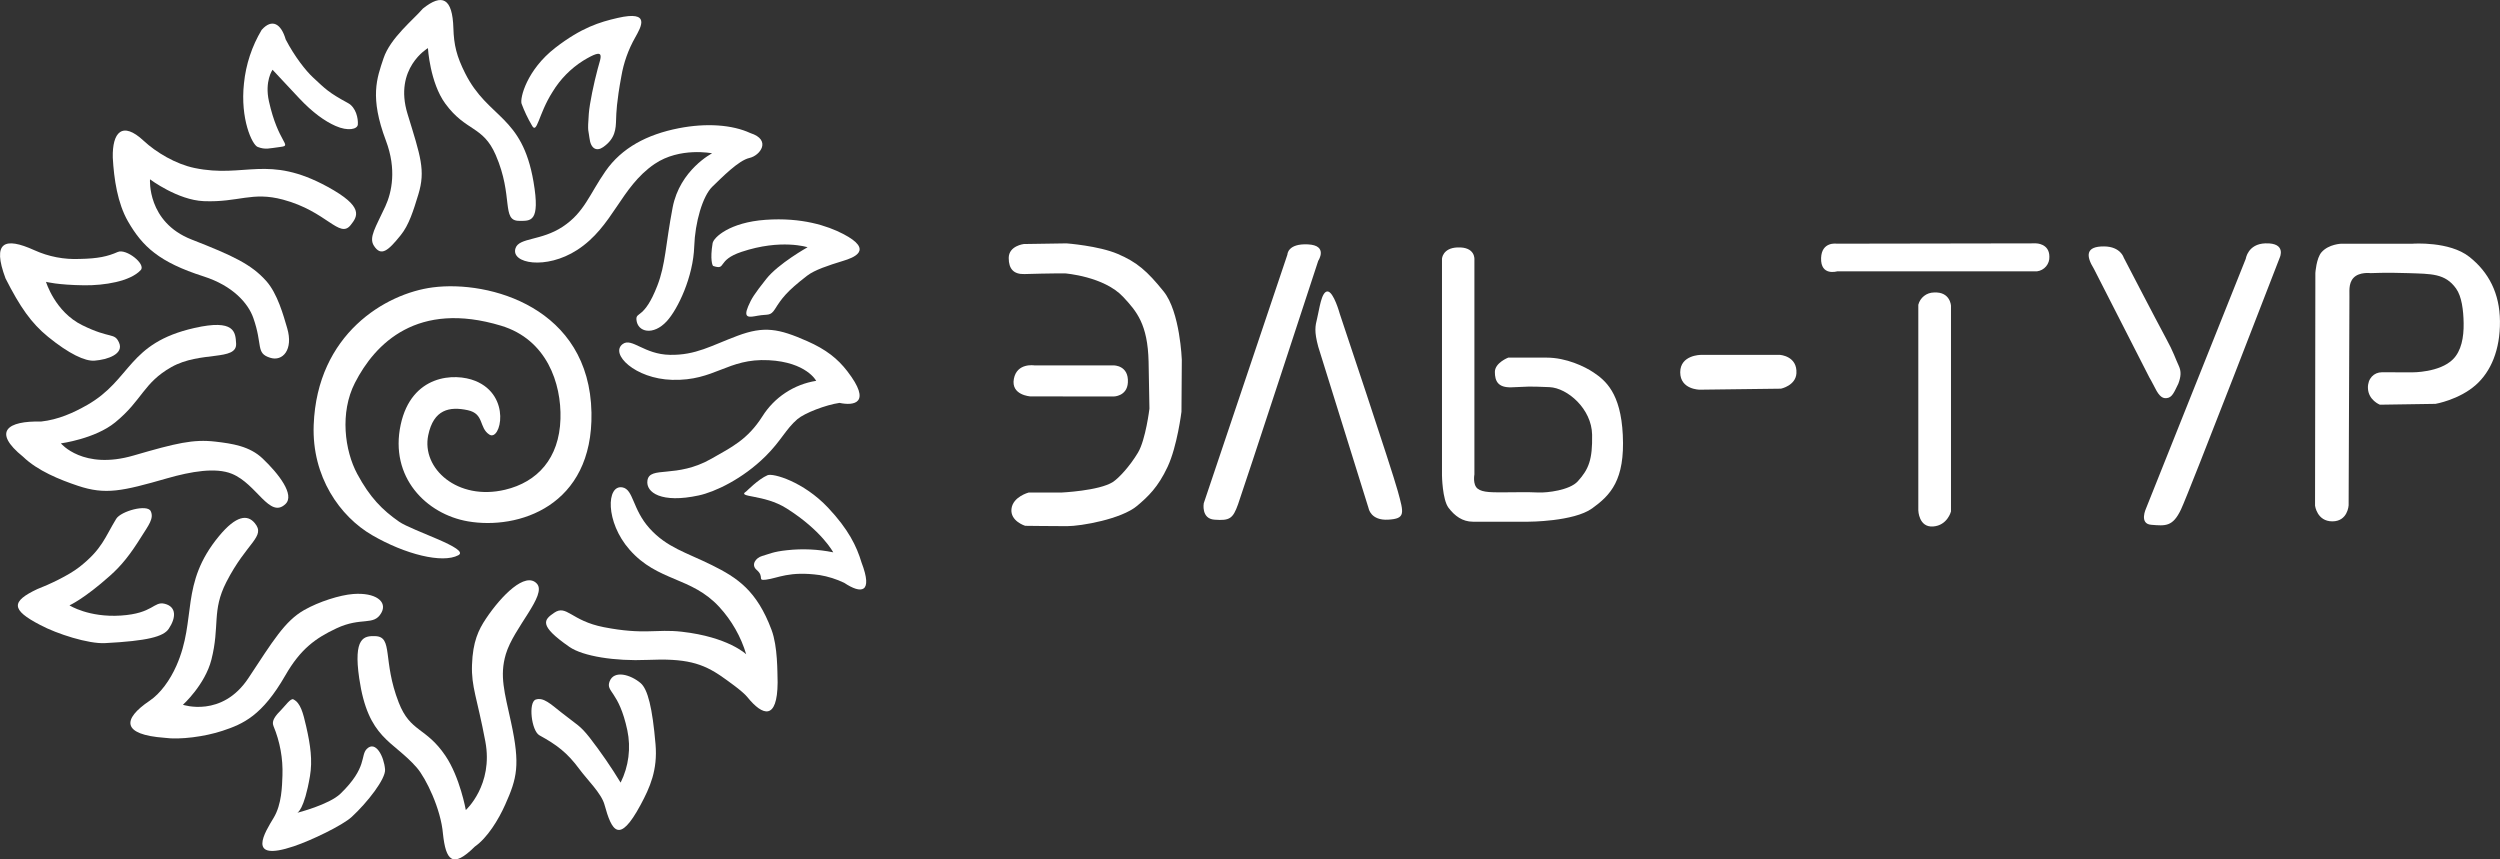
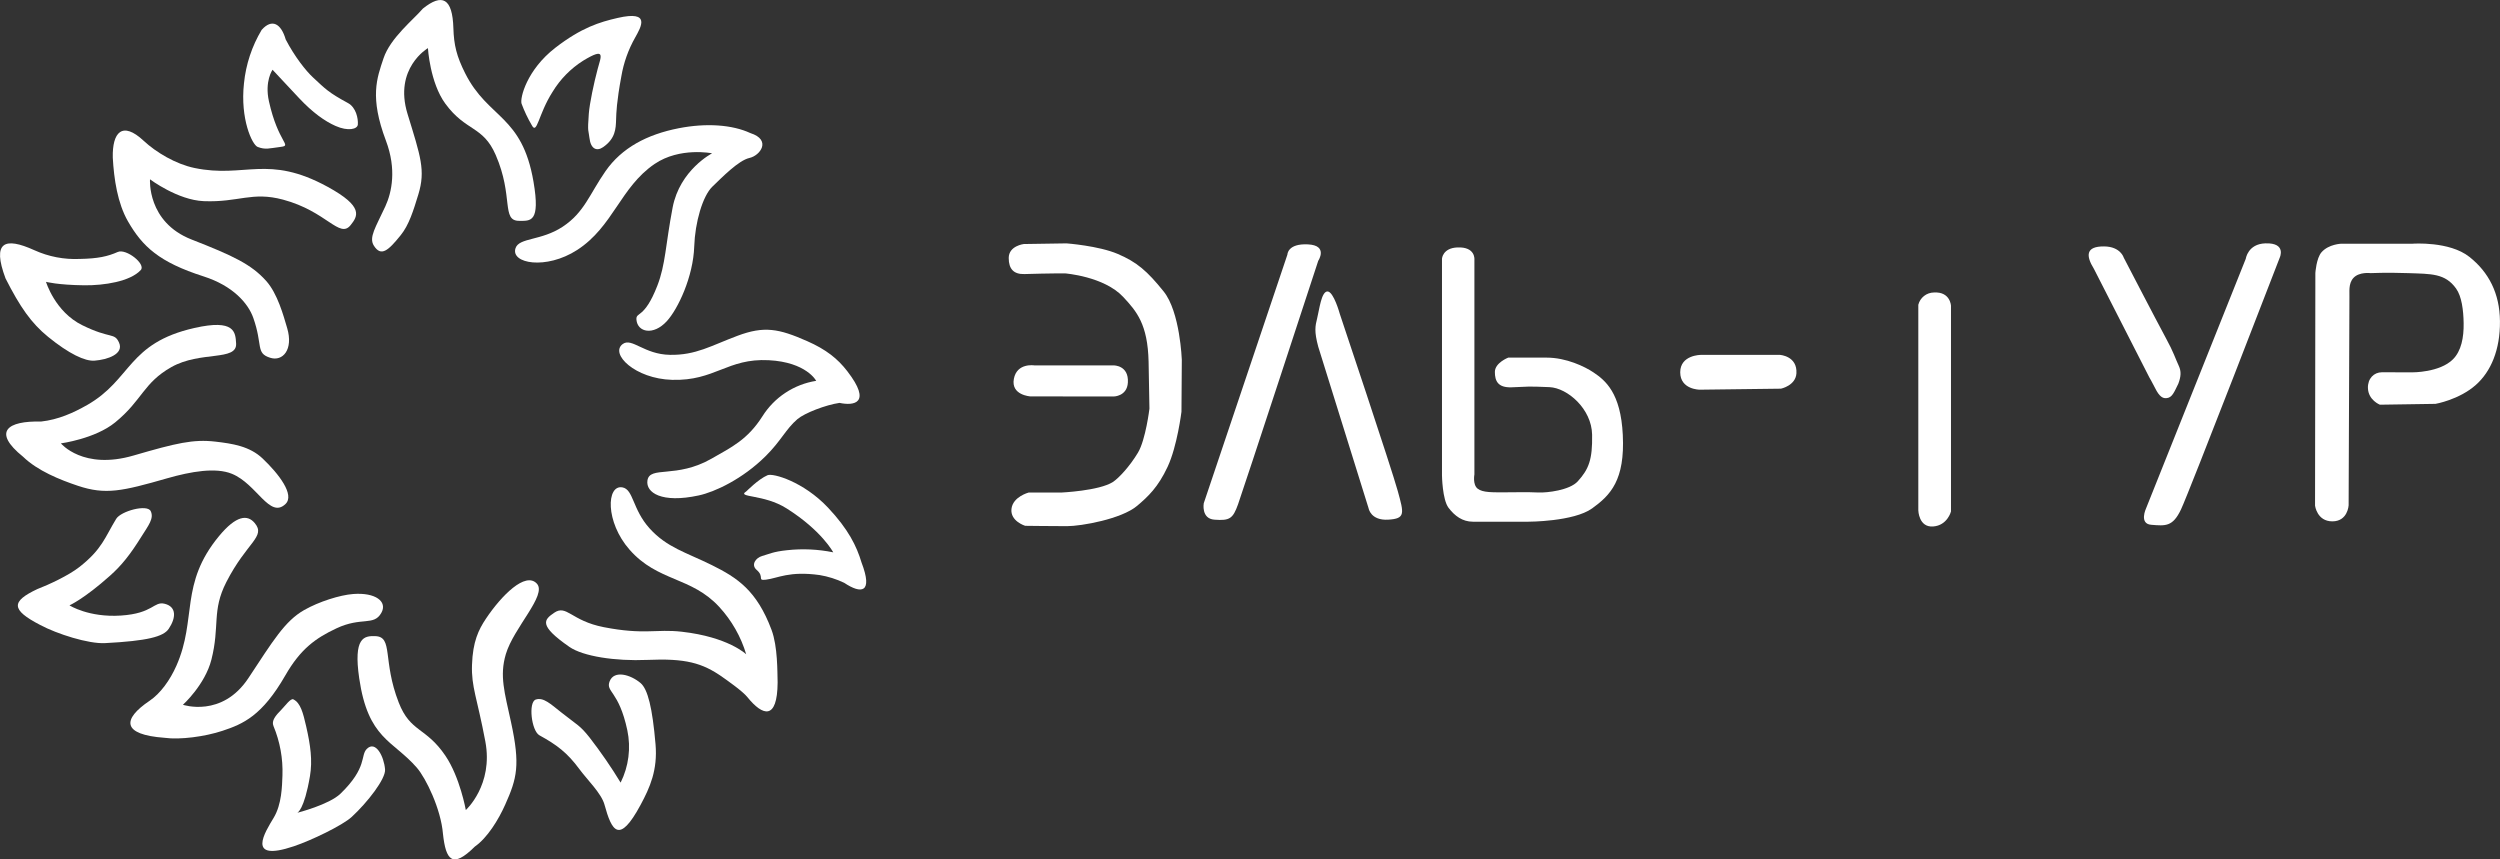
<svg xmlns="http://www.w3.org/2000/svg" width="160" height="55" viewBox="0 0 160 55" fill="none">
  <rect x="0" y="0" width="160" height="55" fill="#333333" stroke="none" />
  <g clip-path="url(#clip0_2094_8042)">
    <path fill-rule="evenodd" clip-rule="evenodd" d="M16.491 9.404C16.139 9.27 15.364 7.615 15.614 5.336C15.735 4.126 16.121 2.958 16.745 1.914C17.408 1.165 17.992 1.513 18.285 2.526C18.858 3.626 19.575 4.532 20.029 4.952C20.838 5.702 21.006 5.91 22.273 6.597C22.788 6.877 22.929 7.583 22.902 7.968C22.881 8.27 22.275 8.416 21.474 8.06C20.782 7.753 20.006 7.203 19.142 6.281C18.283 5.364 17.442 4.464 17.442 4.464C17.442 4.464 16.925 5.194 17.212 6.483C17.807 9.158 18.708 9.305 17.979 9.399C17.206 9.497 16.994 9.594 16.491 9.404Z" fill="white" />
    <path fill-rule="evenodd" clip-rule="evenodd" d="M6.047 23.082C5.443 23.128 4.419 22.649 3.074 21.554C2.004 20.683 1.282 19.649 0.353 17.816C-0.519 15.478 0.283 15.144 2.202 16.014C3.111 16.427 4.106 16.618 5.105 16.572C6.272 16.55 6.885 16.414 7.537 16.126C8.074 15.89 9.359 16.906 9.007 17.286C8.325 18.02 6.659 18.272 5.4 18.259C3.684 18.239 2.944 18.037 2.944 18.037C2.944 18.037 3.517 19.952 5.259 20.81C7.088 21.713 7.319 21.26 7.619 21.928C7.944 22.653 6.89 23.019 6.047 23.082Z" fill="white" />
    <path fill-rule="evenodd" clip-rule="evenodd" d="M10.796 40.247C10.457 40.748 9.438 41.018 6.719 41.16C5.657 41.214 3.649 40.574 2.571 39.997C0.681 39.017 0.714 38.49 2.394 37.699C3.126 37.419 4.401 36.825 5.086 36.285C6.547 35.135 6.709 34.395 7.436 33.206C7.741 32.708 9.43 32.248 9.648 32.717C9.865 33.182 9.506 33.616 9.042 34.357C8.335 35.487 7.8 36.169 7.042 36.845C5.375 38.334 4.447 38.743 4.447 38.743C4.447 38.743 5.677 39.53 7.732 39.396C9.824 39.26 9.828 38.465 10.541 38.642C11.313 38.835 11.267 39.55 10.796 40.247Z" fill="white" />
    <path fill-rule="evenodd" clip-rule="evenodd" d="M24.644 49.243C24.693 49.844 23.516 51.354 22.513 52.28C21.921 52.826 19.93 53.783 18.812 54.159C15.691 55.212 16.978 53.235 17.515 52.338C18.038 51.464 18.049 50.318 18.077 49.629C18.115 48.545 17.919 47.466 17.502 46.464C17.363 46.126 17.627 45.804 18.023 45.404C18.261 45.162 18.603 44.671 18.777 44.759C19.238 44.989 19.398 45.632 19.594 46.483C19.869 47.683 20.007 48.67 19.838 49.669C19.464 51.868 19.026 52.018 19.026 52.018C19.026 52.018 21.062 51.501 21.794 50.793C23.528 49.111 23.051 48.355 23.475 47.931C24.038 47.368 24.576 48.404 24.644 49.243Z" fill="white" />
    <path fill-rule="evenodd" clip-rule="evenodd" d="M40.997 43.716C41.459 44.107 41.754 45.303 41.954 47.632C42.096 49.28 41.595 50.4 41.001 51.505C39.619 54.073 39.152 53.191 38.684 51.487C38.485 50.771 37.575 49.895 37.09 49.236C36.303 48.165 35.628 47.667 34.523 47.059C34.01 46.775 33.798 44.934 34.29 44.771C34.779 44.608 35.242 45.058 35.929 45.6C36.976 46.428 37.107 46.412 37.738 47.207C38.452 48.13 39.114 49.091 39.72 50.087C40.237 49.048 40.388 47.867 40.148 46.732C39.607 44.201 38.755 44.296 39.014 43.612C39.294 42.868 40.353 43.171 40.997 43.716Z" fill="white" />
    <path fill-rule="evenodd" clip-rule="evenodd" d="M33.38 6.635C33.264 6.279 33.717 4.469 35.536 3.061C37.21 1.766 38.38 1.412 39.529 1.148C41.674 0.654 41.029 1.719 40.65 2.403C40.213 3.173 39.913 4.013 39.766 4.885C39.461 6.527 39.443 7.224 39.43 7.652C39.412 8.236 39.39 8.866 38.603 9.415C38.181 9.71 37.803 9.518 37.726 8.835C37.668 8.301 37.588 8.531 37.684 7.274C37.733 6.623 38.011 5.304 38.25 4.417C38.47 3.6 38.792 2.989 37.317 3.887C36.519 4.392 35.85 5.075 35.362 5.882C34.443 7.322 34.373 8.661 34.034 8.012C33.775 7.573 33.557 7.112 33.38 6.635Z" fill="white" />
    <path fill-rule="evenodd" clip-rule="evenodd" d="M49.122 30.414C49.469 30.266 51.423 30.821 52.998 32.494C54.301 33.88 54.823 34.952 55.137 35.998C55.893 37.974 55.114 38.024 54.028 37.3C53.53 37.062 53.001 36.895 52.457 36.804C50.5 36.533 49.791 37.004 49.016 37.1C48.433 37.17 48.949 36.919 48.429 36.477C48.038 36.143 48.379 35.696 48.77 35.586C49.209 35.462 49.47 35.307 50.374 35.213C51.36 35.105 52.356 35.151 53.327 35.349C53.327 35.349 52.59 33.953 50.331 32.531C48.882 31.618 47.132 31.852 47.751 31.457C47.788 31.433 48.527 30.669 49.122 30.414Z" fill="white" />
-     <path fill-rule="evenodd" clip-rule="evenodd" d="M45.607 15.566C45.669 15.196 46.699 14.229 48.997 14.068C51.31 13.905 52.95 14.447 53.958 14.97C55.987 16.02 54.582 16.505 53.977 16.69C52.978 16.996 52.132 17.28 51.662 17.641C50.341 18.654 50.023 19.108 49.608 19.766C49.296 20.261 49.158 20.085 48.485 20.207C47.978 20.299 47.541 20.405 47.885 19.602C48.097 19.107 48.257 18.843 49.04 17.853C49.818 16.867 51.685 15.824 51.685 15.824C51.685 15.824 49.99 15.271 47.458 16.119C45.832 16.662 46.525 17.312 45.643 17.022C45.6 17.008 45.431 16.621 45.607 15.566Z" fill="white" />
-     <path fill-rule="evenodd" clip-rule="evenodd" d="M29.333 35.535C28.322 36.073 25.943 35.487 23.808 34.246C21.766 33.058 19.952 30.52 20.076 27.202C20.292 21.377 24.673 18.783 27.7 18.392C31.314 17.925 37.731 19.672 37.854 26.411C37.963 32.415 33.151 33.922 29.945 33.366C27.282 32.904 24.92 30.541 25.644 27.18C26.335 23.97 29.093 23.841 30.419 24.377C32.757 25.325 32.038 28.283 31.316 27.812C30.64 27.373 31.006 26.482 29.936 26.252C28.777 26.002 27.749 26.192 27.406 27.858C26.967 29.991 29.29 32.065 32.325 31.343C34.391 30.852 35.795 29.339 35.87 26.808C35.937 24.525 34.989 21.729 32.072 20.846C26.725 19.228 24.013 21.963 22.714 24.505C21.739 26.412 22.061 28.842 22.863 30.331C23.669 31.828 24.457 32.632 25.542 33.388C26.378 33.971 30.121 35.116 29.333 35.535Z" fill="white" />
    <path fill-rule="evenodd" clip-rule="evenodd" d="M24.661 13.208C25.075 12.308 25.391 10.839 24.7 9.005C23.648 6.213 24.118 5.013 24.546 3.73C24.98 2.428 26.462 1.255 27.064 0.55C28.295 -0.438 28.96 -0.134 29.017 1.807C29.049 2.882 29.223 3.6 29.768 4.685C31.243 7.621 33.413 7.335 34.146 11.642C34.59 14.251 33.953 14.134 33.224 14.134C32.072 14.134 32.878 12.576 31.727 9.922C30.907 8.031 29.824 8.438 28.501 6.634C27.517 5.292 27.387 3.08 27.387 3.08C27.387 3.08 25.184 4.363 26.082 7.29C26.918 10.017 27.244 10.902 26.774 12.445C26.457 13.48 26.178 14.391 25.648 15.049C24.838 16.055 24.39 16.441 23.932 15.73C23.586 15.196 24.043 14.551 24.661 13.208Z" fill="white" />
    <path fill-rule="evenodd" clip-rule="evenodd" d="M16.21 20.342C15.881 19.409 14.904 18.289 13.03 17.69C10.179 16.778 9.117 15.776 8.191 14.169C7.522 13.006 7.292 11.453 7.218 10.086C7.182 8.472 7.816 7.722 9.198 9.013C9.984 9.746 11.243 10.501 12.448 10.751C15.677 11.424 17.125 9.855 20.972 11.958C23.303 13.231 22.894 13.836 22.442 14.405C21.727 15.304 20.921 13.527 18.116 12.777C16.117 12.242 15.284 12.962 13.043 12.874C11.374 12.808 9.6 11.476 9.6 11.476C9.6 11.476 9.4 14.213 12.264 15.33C14.931 16.372 16.083 16.918 17.035 17.979C17.76 18.786 18.142 20.194 18.38 21.002C18.785 22.373 18.095 23.156 17.288 22.896C16.35 22.598 16.834 22.114 16.21 20.342Z" fill="white" />
    <path fill-rule="evenodd" clip-rule="evenodd" d="M21.527 40.217C20.211 40.836 19.239 41.522 18.262 43.224C16.776 45.811 15.563 46.334 14.239 46.772C13.12 47.143 11.518 47.358 10.53 47.219C7.771 47.018 7.826 46.028 9.575 44.849C10.262 44.386 10.881 43.533 11.29 42.606C12.618 39.602 11.478 37.378 14.021 34.306C15.117 32.983 15.836 32.916 16.301 33.474C17.037 34.356 15.799 34.68 14.483 37.258C13.545 39.093 14.079 40.053 13.53 42.218C13.121 43.828 11.707 45.106 11.707 45.106C11.707 45.106 14.21 45.953 15.899 43.397C17.474 41.014 18.223 39.754 19.463 39.045C20.407 38.506 21.755 38.081 22.598 38.017C24.03 37.905 24.822 38.5 24.401 39.232C23.913 40.082 23.137 39.458 21.527 40.217Z" fill="white" />
    <path fill-rule="evenodd" clip-rule="evenodd" d="M32.374 41.863C31.96 43.252 32.292 44.314 32.708 46.228C33.302 48.971 33.089 49.806 32.333 51.497C31.899 52.47 31.194 53.618 30.389 54.182C28.948 55.615 28.533 55.057 28.349 53.361C28.22 51.78 27.262 49.807 26.678 49.133C25.14 47.364 23.559 47.308 22.99 43.413C22.608 40.794 23.297 40.685 24.025 40.713C25.176 40.757 24.468 42.264 25.518 44.961C26.265 46.88 27.252 46.516 28.506 48.367C29.439 49.745 29.812 51.843 29.812 51.843C29.812 51.843 31.585 50.241 31.062 47.456C30.536 44.654 30.159 43.972 30.208 42.55C30.259 41.054 30.629 40.302 31.097 39.6C32.086 38.12 33.634 36.554 34.362 37.356C35.022 38.082 32.88 40.162 32.374 41.863Z" fill="white" />
    <path fill-rule="evenodd" clip-rule="evenodd" d="M14.839 30.322C13.807 29.901 12.23 30.172 10.692 30.613C7.814 31.439 6.751 31.681 4.987 31.091C3.821 30.701 2.404 30.128 1.482 29.236C-0.534 27.61 0.501 26.926 2.621 26.98C3.725 26.859 4.693 26.424 5.576 25.921C8.438 24.289 8.157 21.963 12.437 20.992C15.03 20.403 15.07 21.26 15.111 21.984C15.176 23.128 12.833 22.444 10.971 23.492C9.17 24.508 9.107 25.617 7.372 27.032C6.081 28.086 3.898 28.376 3.898 28.376C3.898 28.376 5.312 30.096 8.544 29.154C11.294 28.353 12.367 28.101 13.786 28.264C14.868 28.39 15.972 28.552 16.805 29.342C17.844 30.329 18.882 31.675 18.27 32.258C17.255 33.226 16.443 30.974 14.839 30.322Z" fill="white" />
    <path fill-rule="evenodd" clip-rule="evenodd" d="M32.994 15.883C32.664 16.868 34.947 17.286 36.939 15.998C39.243 14.507 39.703 11.985 41.892 10.495C43.508 9.395 45.574 9.812 45.574 9.812C45.574 9.812 43.51 10.871 43.049 13.278C42.588 15.685 42.6 16.921 42.067 18.291C41.226 20.454 40.683 19.923 40.733 20.469C40.804 21.26 41.809 21.496 42.671 20.561C43.389 19.784 44.368 17.709 44.431 15.768C44.481 14.246 44.964 12.549 45.592 11.945C46.216 11.345 47.272 10.262 47.963 10.11C48.654 9.957 49.393 8.954 48.023 8.517C46.87 7.983 45.21 7.86 43.44 8.207C41.404 8.605 39.791 9.464 38.754 10.953C37.718 12.443 37.4 13.59 36.017 14.507C34.633 15.424 33.224 15.196 32.994 15.883Z" fill="white" />
    <path fill-rule="evenodd" clip-rule="evenodd" d="M39.851 22.02C39.017 22.643 40.64 24.242 43.014 24.31C45.761 24.389 46.548 22.917 49.197 23.053C51.616 23.178 52.236 24.373 52.236 24.373C51.532 24.485 50.86 24.746 50.266 25.139C49.672 25.531 49.169 26.046 48.792 26.648C47.843 28.138 46.825 28.617 45.547 29.349C43.272 30.653 41.574 29.787 41.435 30.757C41.326 31.518 42.328 32.227 44.723 31.707C45.761 31.482 47.525 30.653 48.986 29.207C49.999 28.205 50.287 27.465 51.035 26.825C51.493 26.434 52.852 25.91 53.729 25.785C54.636 25.978 55.828 25.832 54.228 23.758C53.613 22.959 52.873 22.366 51.654 21.83C49.839 21.03 48.909 20.851 47.204 21.489C45.499 22.126 44.54 22.738 42.878 22.71C41.217 22.683 40.434 21.585 39.851 22.02Z" fill="white" />
    <path fill-rule="evenodd" clip-rule="evenodd" d="M39.834 31.192C38.808 31.007 38.729 33.402 40.293 35.181C42.103 37.239 44.239 36.897 46.032 38.843C46.83 39.711 47.42 40.748 47.757 41.876C47.757 41.876 46.621 40.769 43.638 40.431C41.974 40.242 41.238 40.645 38.644 40.139C36.539 39.73 36.268 38.664 35.46 39.222C34.825 39.66 34.432 40.007 36.443 41.402C37.315 42.005 39.371 42.323 41.43 42.234C43.859 42.127 44.946 42.42 46.239 43.333C46.625 43.605 47.546 44.254 47.835 44.619C48.808 45.821 49.748 46.13 49.768 43.681C49.748 43 49.778 41.378 49.379 40.313C48.433 37.785 47.186 36.975 45.556 36.166C43.925 35.358 42.681 35.046 41.572 33.815C40.464 32.585 40.55 31.322 39.834 31.192Z" fill="white" />
    <path fill-rule="evenodd" clip-rule="evenodd" d="M64.558 16.513C64.558 17.218 64.882 17.561 65.567 17.54C67.157 17.491 68.158 17.496 68.158 17.496C68.158 17.496 70.654 17.685 71.885 19.004C72.744 19.927 73.455 20.747 73.51 23.149C73.546 24.809 73.564 26.154 73.564 26.154C73.564 26.154 73.323 28.144 72.83 28.969C72.292 29.866 71.592 30.608 71.227 30.846C70.349 31.414 67.906 31.524 67.906 31.524H65.831C65.831 31.524 64.821 31.786 64.734 32.571C64.646 33.356 65.611 33.652 65.611 33.652C65.611 33.652 67.37 33.674 68.29 33.674C69.21 33.674 71.777 33.216 72.774 32.375C73.483 31.776 74.113 31.185 74.727 29.876C75.341 28.566 75.614 26.35 75.614 26.35L75.636 23.029C75.636 23.029 75.528 19.963 74.474 18.654C73.42 17.344 72.763 16.776 71.534 16.251C70.305 15.727 68.256 15.576 68.256 15.576L65.524 15.618C65.524 15.618 64.558 15.728 64.558 16.513Z" fill="white" />
    <path fill-rule="evenodd" clip-rule="evenodd" d="M82.394 16.294L77.04 32.21C77.04 32.21 76.865 33.193 77.72 33.259C78.705 33.334 78.905 33.193 79.235 32.276C79.565 31.359 84.368 16.689 84.368 16.689C84.368 16.689 85.025 15.706 83.71 15.64C82.394 15.574 82.394 16.294 82.394 16.294Z" fill="white" />
    <path fill-rule="evenodd" clip-rule="evenodd" d="M84.367 22.189L87.592 32.538C87.592 32.538 87.723 33.323 88.842 33.259C89.961 33.194 89.852 32.866 89.457 31.425C89.063 29.983 85.749 20.094 85.749 20.094C85.749 20.094 85.355 18.653 84.959 18.653C84.563 18.653 84.434 19.832 84.301 20.356C84.169 20.881 84.104 21.207 84.367 22.189Z" fill="white" />
    <path fill-rule="evenodd" clip-rule="evenodd" d="M92.287 16.557V30.432C92.287 30.432 92.309 31.971 92.704 32.496C93.1 33.02 93.6 33.389 94.262 33.389H97.818C97.818 33.389 100.712 33.389 101.895 32.538C103.079 31.687 104.002 30.723 103.859 27.833C103.728 25.148 102.749 24.345 101.972 23.827C101.421 23.459 100.239 22.888 98.99 22.888H96.527C96.527 22.888 95.672 23.216 95.672 23.805C95.672 24.393 95.875 24.815 96.732 24.788C97.843 24.751 97.653 24.71 99.166 24.777C100.316 24.827 101.869 26.168 101.895 27.823C101.922 29.396 101.691 30.02 100.977 30.805C100.453 31.381 99.004 31.541 98.475 31.52C97.59 31.483 97.248 31.508 96.393 31.508C95.538 31.508 94.895 31.535 94.567 31.273C94.238 31.01 94.362 30.363 94.362 30.363V16.622C94.362 16.622 94.453 15.783 93.267 15.836C92.325 15.878 92.287 16.557 92.287 16.557Z" fill="white" />
    <path fill-rule="evenodd" clip-rule="evenodd" d="M108.85 22.713H113.918C113.918 22.713 115.037 22.779 114.971 23.893C114.923 24.679 113.983 24.875 113.983 24.875L108.784 24.94C108.784 24.94 107.534 24.94 107.534 23.827C107.534 22.713 108.85 22.713 108.85 22.713Z" fill="white" />
-     <path fill-rule="evenodd" clip-rule="evenodd" d="M117.538 15.596L130.305 15.575C130.305 15.575 131.16 15.575 131.16 16.426C131.171 16.653 131.095 16.875 130.949 17.049C130.803 17.223 130.596 17.336 130.37 17.365H117.58C117.58 17.365 116.51 17.689 116.55 16.513C116.587 15.449 117.538 15.596 117.538 15.596Z" fill="white" />
    <path fill-rule="evenodd" clip-rule="evenodd" d="M134.013 17.211L137.559 24.158C137.559 24.158 137.738 24.458 137.924 24.833C138.211 25.417 138.438 25.499 138.652 25.482C139.022 25.453 139.14 25.107 139.413 24.555C139.586 24.102 139.605 23.758 139.444 23.419C139.237 22.98 139.104 22.524 138.633 21.669C137.987 20.476 135.921 16.492 135.921 16.492C135.921 16.492 135.72 15.782 134.669 15.771C133.483 15.758 133.486 16.36 134.013 17.211Z" fill="white" />
    <path fill-rule="evenodd" clip-rule="evenodd" d="M143.731 16.557L137.347 32.538C137.347 32.538 136.886 33.521 137.675 33.586C138.597 33.662 139.057 33.717 139.584 32.604C140.111 31.491 145.902 16.492 145.902 16.492C145.902 16.492 146.361 15.528 144.98 15.575C143.86 15.612 143.731 16.557 143.731 16.557Z" fill="white" />
    <path fill-rule="evenodd" clip-rule="evenodd" d="M150.363 19.023L150.312 32.342C150.312 32.342 150.259 33.367 149.272 33.367C148.286 33.367 148.163 32.364 148.163 32.364L148.183 17.474C148.183 17.474 148.241 16.527 148.579 16.142C149.04 15.618 149.851 15.597 149.851 15.597H154.42C154.42 15.597 156.757 15.424 158.038 16.438C159.285 17.422 159.981 18.783 159.997 20.553C160.015 22.388 159.416 23.783 158.454 24.635C157.375 25.59 155.873 25.847 155.873 25.847L152.313 25.901C152.313 25.901 151.567 25.61 151.547 24.832C151.53 24.233 151.925 23.825 152.446 23.825C153.235 23.825 154.382 23.83 154.382 23.83C154.382 23.83 156.132 23.849 156.987 22.998C157.527 22.46 157.687 21.591 157.673 20.683C157.66 19.847 157.549 18.969 157.19 18.467C156.489 17.49 155.612 17.532 154.122 17.48C152.724 17.431 151.717 17.48 151.717 17.48C151.717 17.48 151.003 17.386 150.63 17.777C150.275 18.146 150.381 18.728 150.363 19.023Z" fill="white" />
    <path fill-rule="evenodd" clip-rule="evenodd" d="M123.774 18.719C124.825 18.659 124.863 19.57 124.863 19.57V32.734C124.863 32.734 124.638 33.629 123.717 33.695C122.795 33.761 122.772 32.661 122.772 32.661V19.505C122.828 19.282 122.957 19.084 123.138 18.942C123.319 18.799 123.543 18.721 123.774 18.719Z" fill="white" />
    <path fill-rule="evenodd" clip-rule="evenodd" d="M66.203 23.386H71.279C71.279 23.386 72.251 23.371 72.184 24.484C72.131 25.373 71.27 25.376 71.27 25.376L65.94 25.369C65.94 25.369 64.69 25.294 64.887 24.247C65.084 23.2 66.203 23.386 66.203 23.386Z" fill="white" />
  </g>
  <defs>
    <clipPath id="clip0_2094_8042">
      <rect width="160" height="55" fill="white" />
    </clipPath>
  </defs>
</svg>